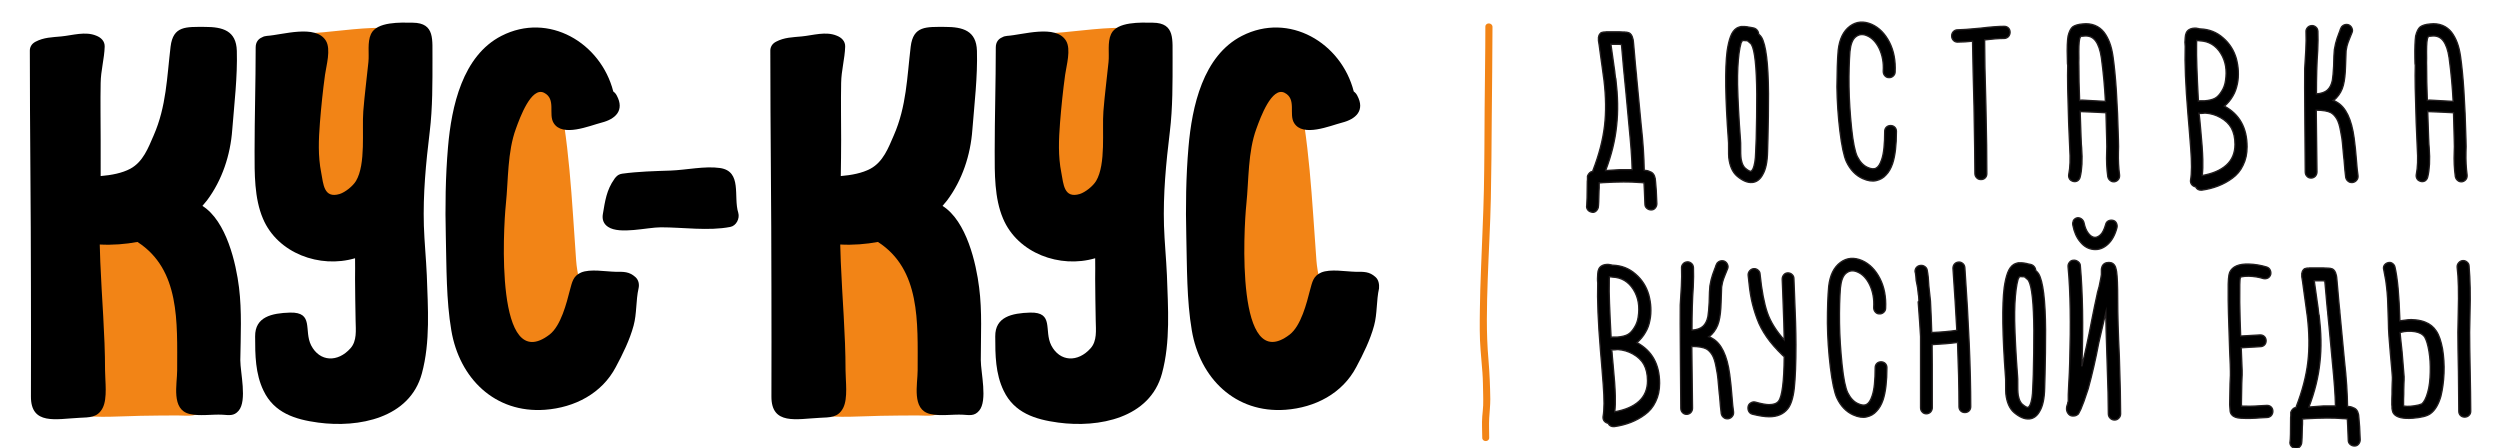
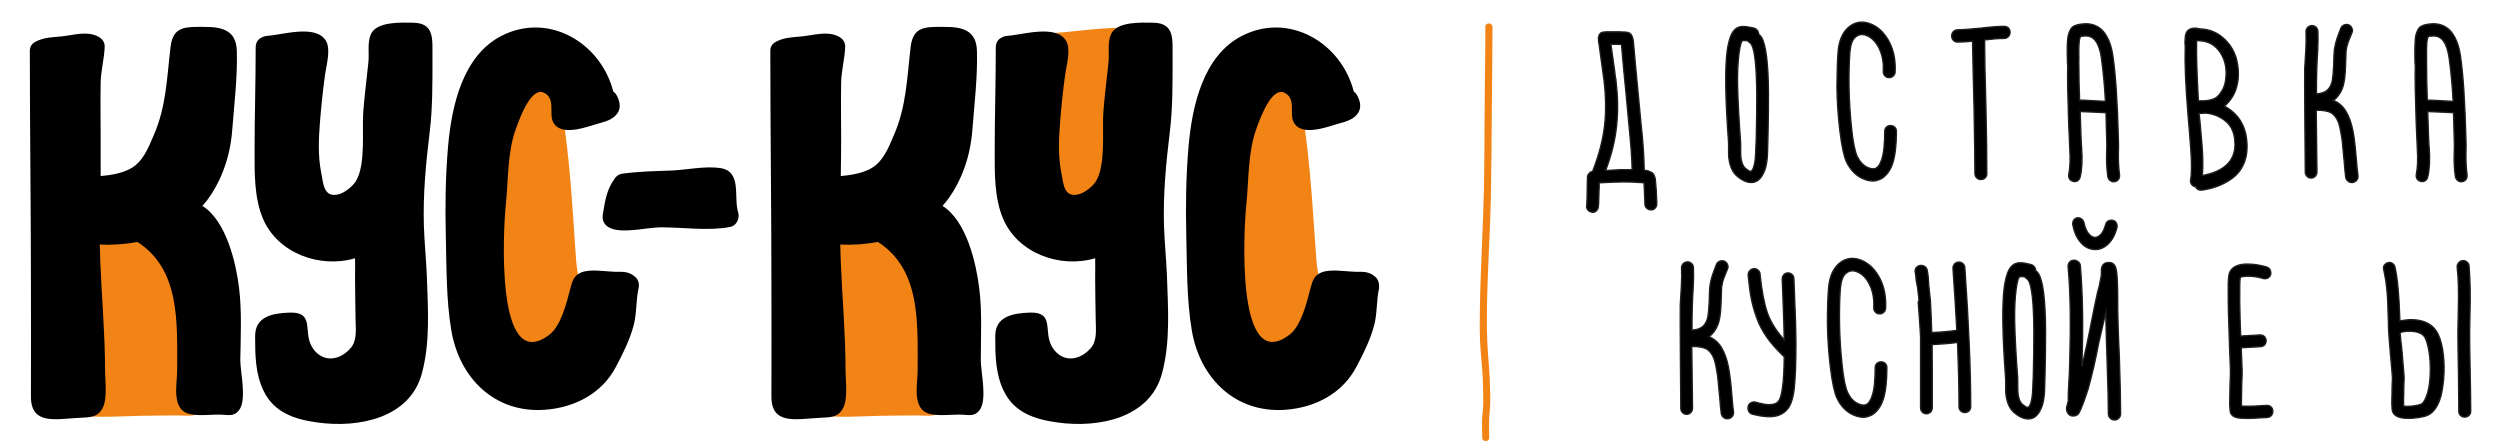
<svg xmlns="http://www.w3.org/2000/svg" version="1.1" id="Слой_1" x="0px" y="0px" viewBox="0 0 1366 245" style="enable-background:new 0 0 1366 245;" xml:space="preserve">
  <style type="text/css"> .st0{fill:#F28416;} .st1{stroke:#231F20;stroke-width:0.75;stroke-miterlimit:10;} </style>
  <g>
-     <path class="st0" d="M208.8,15.2c-14.4-0.1-28.5,2.7-42.8,3.1c-7.7,0.2-8,11.8-0.8,12.4l-6,48.4c-3.5-0.6-7.3,1.3-7,5.9 c1,11.6,1.3,20.9,8.7,30.5c5.7,7.4,14.6,12.3,23.8,13.8c8.1,1.3,17.2-1.7,24.1-6.1c7.9-5,9.1-15.8,10.4-24.4 c1.6-11.7,2-23.5,2.3-35.2c0.3-12.8,2.7-27.4,0.4-40C220.4,15.8,216.2,15.3,208.8,15.2z" />
    <path class="st0" d="M303.8,44.1c-1.2-5.3-7.2-5.5-10.3-2.5l-4-3.9c5.9-5.3-2.9-14.1-8.9-8.8c-14.7,13-22.3,23.7-23,43.6 c-0.7,19-1.6,38.1-1.4,57.1c0.2,15-1.2,33.2,5.5,47c4.8,9.9,15,23.4,26.3,25.9c10,2.3,25.6-6.7,29.6-15.8 c5.6-12.6-1.9-31.3-2.8-44.4C312.4,109.2,311.2,76.7,303.8,44.1z" />
    <path class="st0" d="M111.8,144.5c-4-9.8-8.9-22.6-18.5-28.2C82.8,110,67,108.9,55,109.2c-32.1,0.9-31.4,39.5-28.2,62.5 c0.6,4.2,4.2,5.2,7.3,4.1l9,39.2c-5.6,1.7-7.1,10.8-0.3,11.8c11.1,1.7,22.7,0.6,33.9,0.4c6.8-0.1,13.5-0.2,20.3-0.2 c4.3,0,9.3,0.9,13-1.8c7.6-5.5,7.5-22.6,7.4-30.8C117.1,178.2,117.9,159.6,111.8,144.5z" />
    <path class="st0" d="M613.2,15.2c-14.4-0.1-28.5,2.7-42.8,3.1c-7.7,0.2-8,11.8-0.8,12.4l-6,48.4c-3.5-0.6-7.3,1.3-7,5.9 c1,11.6,1.3,20.9,8.7,30.5c5.7,7.4,14.6,12.3,23.8,13.8c8.1,1.3,17.2-1.7,24.1-6.1c7.9-5,9.1-15.8,10.4-24.4 c1.6-11.7,2-23.5,2.3-35.2c0.3-12.8,2.7-27.4,0.4-40C624.8,15.8,620.6,15.3,613.2,15.2z" />
    <path class="st0" d="M719.3,142.4c-2.5-33.2-3.7-65.7-11.1-98.3c-1.2-5.3-7.2-5.5-10.3-2.5l-4-3.9c5.9-5.3-2.9-14.1-8.9-8.8 c-14.7,13-22.3,23.7-23,43.6c-0.7,19-1.6,38.1-1.4,57.1c0.2,15-1.2,33.2,5.5,47c4.8,9.9,15,23.4,26.3,25.9 c10,2.3,25.6-6.7,29.6-15.8C727.7,174.2,720.3,155.4,719.3,142.4z" />
    <path class="st0" d="M516.2,144.5c-4-9.8-8.9-22.6-18.5-28.2c-10.5-6.2-26.3-7.4-38.3-7.1c-32.1,0.9-31.4,39.5-28.2,62.5 c0.6,4.2,4.2,5.2,7.3,4.1l9,39.2c-5.6,1.7-7.1,10.8-0.3,11.8c11.1,1.7,22.7,0.6,33.9,0.4c6.8-0.1,13.5-0.2,20.3-0.2 c4.3,0,9.3,0.9,13-1.8c7.6-5.5,7.5-22.6,7.4-30.8C521.6,178.2,522.3,159.6,516.2,144.5z" />
  </g>
  <g>
    <path d="M336.3,148.5c-5.4-0.1-13.8-1.7-18.8,0.4c-4.4,1.9-4.9,5.3-6.1,9.6c-1.8,7-4.9,19.5-11.1,24.3 c-29.9,22.9-25.3-57.8-23.9-71.2c1.4-13.5,0.8-28.5,5.5-41.3c2.2-6.1,8.4-23.1,15.4-19.6c6.7,3.4,2.2,11.7,5.2,16.5 c4.8,7.9,19.6,1.5,26.2-0.2c7.5-1.9,12.7-6.6,8.3-14.8c-0.5-1-1.2-1.7-1.9-2.2c-6.8-26.6-35.3-43.6-61.1-30.4 c-21.3,10.9-27.3,38.6-29.2,60.7c-1.4,16.1-1.6,32.8-1.2,49c0.4,16.6,0.2,34.8,3,51.2c4.4,26.2,23.8,45.4,51.2,43.4 c16.2-1.2,31.1-8.9,38.7-23.4c3.8-7.1,7.6-14.8,9.7-22.6c1.8-6.6,1.2-13.6,2.7-20.3c0.5-2.1,0.1-4.5-1.6-6.1 C343.8,148.3,340.8,148.5,336.3,148.5z" />
    <path d="M130.6,157.1c-1.6-13-6.8-36.3-20-44.6c0.8-1,1.7-2,2.5-3c8.3-11.1,12.8-24.8,13.8-38.6c1.1-14.1,2.9-28.9,2.5-43.1 c-0.3-11.1-7.8-13.1-17.4-13.1c-10.3,0-17.4-0.7-18.8,10.8c-2,16.8-2.3,32.6-9.2,48.4c-3,6.9-5.8,14.5-12.8,18.3 c-4.5,2.4-10.3,3.5-16.2,4C55,89.5,55,82.9,55,76.3c0-10.3-0.2-20.6,0-31c0.1-6.8,2-13.2,2.2-19.8c0.1-3-2-5-4.6-6 c-6-2.5-12.9-0.2-19.1,0.4c-5.2,0.5-9.5,0.5-14.1,2.9c-2.3,1.2-3.2,3.2-3.1,5.2c0,0.1,0,0.1,0,0.2c0,42.7,0.6,85.6,0.6,128.4 c0,20,0.1,40,0,60c-0.1,15.9,13.8,12.3,26.4,11.7c5.6-0.3,10,0,12.8-5.4c2.7-5.3,1.3-14.8,1.3-20.5c0-19.8-1.8-39.5-2.6-59.3 c-0.1-3.2-0.2-6.3-0.3-9.5c6.9,0.4,14.2-0.2,20.6-1.4c23.4,15.1,21.7,43.9,21.7,70.1c0,7.7-3.4,21.5,6.8,23.9 c5.3,1.3,12.5,0.1,17.9,0.4c3.6,0.2,6.3,0.9,8.9-2.2c4.7-5.5,0.9-20.8,0.9-27.6C131.5,183.6,132.2,170.1,130.6,157.1z" />
    <path d="M225.5,12.4c-6.5-0.1-19.6-0.7-22.8,6.2c-2.1,4.5-0.9,10.6-1.4,15.3c-0.9,9-2.1,17.9-2.8,26.9c-0.8,10.4,1.5,28.9-4,38.1 c-1.7,2.8-5.8,6.1-8.9,7.1c-8.7,2.6-8.9-5.4-10.1-11.7c-1.8-9-1.4-18.2-0.7-27.2c0.7-8.8,1.6-17.6,2.8-26.3 c0.7-5,3.3-13.8,0.5-18.5c-5.5-9.2-23.9-3.2-32.2-2.7c-1,0.1-1.9,0.3-2.7,0.8c-2,0.8-3.5,2.6-3.5,5.5c0,19-0.6,38-0.6,56.9 c0,11.9-0.2,25.5,4.6,36.7c8,18.9,31.1,27.3,50.3,21.6c0.1,3.8,0,7.5,0,11.3c0,7.6,0.2,15.2,0.3,22.8c0.1,5.2,0.8,11.1-2.8,15.1 c-6.9,7.8-16.8,7.5-21.5-1.6c-4.1-8.1,1.7-18.2-11.5-17.9c-10,0.3-19.2,2.3-19.1,13c0,10.2,0.1,20.4,4.6,29.7 c5.8,12.1,17.2,15.7,29.8,17.4c22.2,3,50.1-2.4,56.7-26.8c4.7-17.3,3.3-36.1,2.7-53.8c-0.4-9-1.3-18-1.6-27 c-0.5-17.4,1.1-34,3.2-51.3c1.6-13.2,1.5-26.8,1.5-40.1C236.1,22.1,238,12.5,225.5,12.4z" />
    <path d="M751.6,151.4c-3.4-3.1-6.4-2.9-10.9-2.9c-5.4-0.1-13.8-1.7-18.8,0.4c-4.4,1.9-4.9,5.3-6.1,9.6c-1.8,7-4.9,19.5-11.1,24.3 C675,205.6,679.6,125,681,111.6c1.4-13.5,0.8-28.5,5.5-41.3c2.2-6.1,8.4-23.1,15.4-19.6c6.7,3.4,2.2,11.7,5.2,16.5 c4.8,7.9,19.6,1.5,26.2-0.2c7.5-1.9,12.7-6.6,8.3-14.8c-0.5-1-1.2-1.7-1.9-2.2c-6.8-26.6-35.3-43.6-61.1-30.4 c-21.3,10.9-27.3,38.6-29.2,60.7c-1.4,16.1-1.6,32.8-1.2,49c0.4,16.6,0.2,34.8,3,51.2c4.4,26.2,23.8,45.4,51.2,43.4 c16.2-1.2,31.1-8.9,38.7-23.4c3.8-7.1,7.6-14.8,9.7-22.6c1.8-6.6,1.2-13.6,2.7-20.3C753.7,155.4,753.3,152.9,751.6,151.4z" />
    <path d="M535,157.1c-1.6-13-6.8-36.3-20-44.6c0.8-1,1.7-2,2.5-3c8.3-11.1,12.8-24.8,13.8-38.6c1.1-14.1,2.9-28.9,2.5-43.1 c-0.3-11.1-7.8-13.1-17.4-13.1c-10.3,0-17.4-0.7-18.8,10.8c-2,16.8-2.3,32.6-9.2,48.4c-3,6.9-5.8,14.5-12.8,18.3 c-4.5,2.4-10.3,3.5-16.2,4c0.1-6.6,0.2-13.3,0.2-19.9c0-10.3-0.2-20.6,0-31c0.1-6.8,2-13.2,2.2-19.8c0.1-3-2-5-4.6-6 c-6-2.5-12.9-0.2-19.1,0.4c-5.2,0.5-9.5,0.5-14.1,2.9c-2.3,1.2-3.2,3.2-3.1,5.2c0,0.1,0,0.1,0,0.2c0,42.7,0.6,85.6,0.6,128.4 c0,20,0.1,40,0,60c-0.1,15.9,13.8,12.3,26.4,11.7c5.6-0.3,10,0,12.8-5.4c2.7-5.3,1.3-14.8,1.3-20.5c0-19.8-1.8-39.5-2.6-59.3 c-0.1-3.2-0.2-6.3-0.3-9.5c6.9,0.4,14.2-0.2,20.6-1.4c23.4,15.1,21.7,43.9,21.7,70.1c0,7.7-3.4,21.5,6.8,23.9 c5.3,1.3,12.5,0.1,17.9,0.4c3.6,0.2,6.3,0.9,8.9-2.2c4.7-5.5,0.9-20.8,0.9-27.6C535.9,183.6,536.7,170.1,535,157.1z" />
    <path d="M629.9,12.4c-6.5-0.1-19.6-0.7-22.8,6.2c-2.1,4.5-0.9,10.6-1.4,15.3c-0.9,9-2.1,17.9-2.8,26.9c-0.8,10.4,1.5,28.9-4,38.1 c-1.7,2.8-5.8,6.1-8.9,7.1c-8.7,2.6-8.9-5.4-10.1-11.7c-1.8-9-1.4-18.2-0.7-27.2c0.7-8.8,1.6-17.6,2.8-26.3 c0.7-5,3.3-13.8,0.5-18.5c-5.5-9.2-23.9-3.2-32.2-2.7c-1,0.1-1.9,0.3-2.7,0.8c-2,0.8-3.5,2.6-3.5,5.5c0,19-0.6,38-0.6,56.9 c0,11.9-0.2,25.5,4.6,36.7c8,18.9,31.1,27.3,50.3,21.6c0.1,3.8,0,7.5,0,11.3c0,7.6,0.2,15.2,0.3,22.8c0.1,5.2,0.8,11.1-2.8,15.1 c-6.9,7.8-16.8,7.5-21.5-1.6c-4.1-8.1,1.7-18.2-11.5-17.9c-10,0.3-19.2,2.3-19.1,13c0,10.2,0.1,20.4,4.6,29.7 c5.8,12.1,17.2,15.7,29.8,17.4c22.2,3,50.1-2.4,56.7-26.8c4.7-17.3,3.3-36.1,2.7-53.8c-0.4-9-1.3-18-1.6-27 c-0.5-17.4,1.1-34,3.2-51.3c1.6-13.2,1.5-26.8,1.5-40.1C640.5,22.1,642.4,12.5,629.9,12.4z" />
    <path d="M393.4,91.8c-8.3-1.2-18.5,1.1-27,1.4c-8.8,0.3-17.6,0.5-26.4,1.7c-1.6,0.2-2.8,1-3.5,1.9c-0.3,0.3-0.6,0.6-0.8,1 c-4.3,6-5.1,12.1-6.3,19.2c-0.5,2.9,0.4,5.4,2.9,7c6.4,4.2,21.3,0.2,28.8,0.2c12.1,0,26.1,2.1,37.9-0.2c3.3-0.6,5.3-4.6,4.4-7.7 C400.6,107.5,405.7,93.6,393.4,91.8z" />
  </g>
  <g>
    <g>
      <path class="st0" d="M811.6,14.6c0,14.9-0.3,29.7-0.4,44.6c-0.1,14.8-0.1,29.6-0.4,44.4c-0.3,14.7-1.1,29.3-1.6,44 c-0.3,7.2-0.5,14.5-0.6,21.7c-0.1,7.4-0.2,14.8,0.4,22.1c0.3,4.1,0.7,8.1,1,12.2c0.3,4,0.3,8.1,0.4,12.1c0,1.9,0.1,3.8,0,5.8 c-0.1,2-0.3,4-0.5,6.1c-0.3,3.9,0,7.8,0,11.6c0,2.4,3.8,2.4,3.8,0c0-3.6-0.2-7.2,0-10.7c0.2-3.5,0.6-6.9,0.6-10.4 c-0.1-7.2-0.4-14.4-1-21.6c-1.3-14.6-0.9-29.3-0.4-44c0.5-14.7,1.4-29.3,1.7-44c0.3-14.7,0.4-29.4,0.5-44.1 c0.1-16.6,0.4-33.2,0.4-49.8C815.3,12.2,811.6,12.2,811.6,14.6L811.6,14.6z" />
    </g>
  </g>
  <g>
    <path class="st1" d="M867.3,99.1c0.1-0.5,0.1-1.1,0.1-1.6v-1.2c0.1-0.1,0.1-0.2,0.1-0.3c0.2-0.5,0.5-1,1-1.5 c0.5-0.5,0.9-0.7,1.3-0.7c0.1-0.1,0.2-0.1,0.5-0.1c0-0.3,0-0.5,0.1-0.6c3.3-8.5,5.4-16.6,6.3-24.2s0.8-16-0.3-25.2l-0.3-2.1 c-0.2-1.2-0.4-2.7-0.6-4.5l-0.7-5l-1-7.4c-0.2-1.3-0.3-2.1-0.4-2.5v-1.5c0-0.3,0-0.5,0.1-0.6c0.1-0.8,0.5-1.5,1.3-2.2 c0.3-0.1,0.5-0.2,0.7-0.2l0.3-0.1c0.2,0,0.4,0,0.4-0.1h0.8c0.2-0.1,0.7-0.1,1.5-0.1h4.1c2.1,0,3.5,0,4.2,0.1c0.8,0,1.4,0,1.6,0.1 c0.4,0,0.6,0,0.8,0.1c1.1,0.1,2,0.8,2.6,2.2c0.3,0.9,0.5,1.5,0.5,1.6c0.1,0.4,0.2,1.2,0.3,2.5l0.6,6.8l0.4,4.6l0.4,4.1 c0.1,0.7,0.2,1.5,0.2,2.2l2.5,26.3c1.1,9.7,1.6,18.1,1.7,25.1c1.2,0,2.3,0.2,3.1,0.7c1.5,0.4,2.5,1.7,2.9,3.7 c0,0.1,0.1,0.4,0.1,0.9c0,0.4,0.1,0.7,0.1,1c0.3,2.4,0.5,6.3,0.7,11.9c0,0.9-0.3,1.7-0.9,2.4c-0.6,0.7-1.3,1-2.2,1 c-0.9,0-1.7-0.3-2.4-0.9c-0.7-0.6-1-1.4-1-2.2c-0.1-3.3-0.2-5.7-0.3-7.4l-0.2-4.1l-0.1-0.2c-0.9-0.1-1.8-0.2-2.7-0.2 c-4.6-0.4-11.2-0.4-19.8,0.1c-0.5,0.1-1.1,0.1-1.9,0.1c0,2.3,0,3.8-0.1,4.4c-0.1,4.9-0.2,7.9-0.4,9c-0.2,0.9-0.7,1.6-1.4,2.2 c-0.7,0.5-1.5,0.7-2.3,0.4c-0.9-0.2-1.6-0.6-2.1-1.3c-0.5-0.7-0.7-1.5-0.5-2.4C867.1,111.1,867.3,106.8,867.3,99.1z M885.3,92.7 h6.5c-0.1-5.9-0.7-13.9-1.7-23.9c-1.6-17.3-2.4-26.1-2.5-26.5c0-0.6-0.1-1.3-0.2-2l-0.4-4.3l-0.4-4.6l-0.6-6.7l-0.1-0.4 c-0.6-0.1-1.7-0.1-3.5-0.1h-2.2l1,7.1l0.7,5c0.3,1.9,0.5,3.4,0.6,4.7c0.1,1,0.2,1.7,0.4,2.2c1.1,9.2,1.3,17.7,0.4,25.6 c-0.8,7.9-2.8,16-6,24.4L885.3,92.7z" />
    <path class="st1" d="M945.6,19.9c0.8-2.1,1.9-3.6,3.3-4.5c0.3-0.2,0.6-0.3,0.8-0.4c0.3-0.1,0.6-0.2,0.9-0.3 c0.3-0.1,0.6-0.1,0.8-0.2c0.2,0,0.5,0,0.9,0c0.4,0,0.7,0,0.9,0c0.2,0,0.6,0,1.1,0.1s0.9,0.1,1.1,0.2c0.2,0,0.7,0.1,1.3,0.2 c0.7,0.1,1.2,0.2,1.5,0.3c0.8,0.2,1.4,0.6,1.9,1.2c0.5,0.6,0.8,1.3,0.8,2.1c0.8,0.7,1.3,1.3,1.6,1.8c2.4,4,3.7,14.2,3.8,30.8 c0,8.4-0.1,16.4-0.3,24.2l-0.2,7.3c-0.1,5.7-1,9.9-2.6,12.6c-1.4,2.7-3.4,4.2-5.8,4.4c-2.5,0.2-5.2-0.9-8.2-3.4 c-2.6-2.2-4.1-5.7-4.6-10.3c-0.1-0.8-0.1-2.5-0.1-5.1c0-2.3,0-3.7-0.1-4.2c-1.7-23-1.9-39.3-0.7-48.8 C944.2,24.6,944.8,22,945.6,19.9z M951,76.6c0.1,0.5,0.1,2.1,0.1,4.7c0,1.9,0,3.3,0.1,4.2c0,0.9,0.2,2,0.6,3.3c0.4,1.3,1,2.3,1.7,3 c1.5,1.3,2.6,1.9,3.2,1.8c0.3-0.1,0.7-0.5,1-1.1c1-2,1.5-5.2,1.6-9.4l0.3-7.4c0.2-7.6,0.3-15.6,0.3-24.1 c-0.1-15.1-1.1-24.2-2.9-27.3l-0.4-0.5c-0.6-0.5-1.1-1-1.5-1.3l-0.3-0.2c-0.2-0.1-0.5-0.1-1-0.1c-0.8-0.1-1.4-0.1-1.8,0 c-0.2,0.3-0.4,0.8-0.7,1.3c-0.4,1.4-0.8,3.3-1.1,5.6c-0.6,4.7-0.9,10.5-0.8,17.2C949.6,54.7,950.1,64.8,951,76.6z" />
    <path class="st1" d="M1004.4,27.4c0.7-6.1,2.8-10.4,6.4-13.1c3.5-2.6,7.5-2.9,11.9-1c4,1.8,7.3,5.1,9.7,9.8 c2.4,4.7,3.4,10.1,3.1,16.2c0,0.9-0.4,1.7-1.1,2.3c-0.7,0.6-1.5,0.9-2.4,0.8c-0.9,0-1.6-0.4-2.2-1.1c-0.6-0.7-0.8-1.5-0.8-2.4 c0.3-4.7-0.5-8.8-2.2-12.4c-1.7-3.5-4-5.9-6.7-7c-2.3-1-4.3-0.8-6.1,0.6c-1.8,1.4-2.8,4.1-3.2,8.1c-0.4,5.3-0.6,11.6-0.5,19.1 c0.1,7.4,0.6,15,1.4,22.8c0.8,7.7,1.9,12.9,3.1,15.4c1.5,3,3.4,5,5.7,6c2,0.9,3.6,1,4.7,0.3c1.1-0.6,2.1-2.1,2.9-4.5 c1.2-3.4,1.7-8.6,1.7-15.5c0-0.9,0.3-1.7,0.9-2.3c0.6-0.6,1.4-0.9,2.3-0.9s1.7,0.3,2.3,0.9s0.9,1.4,0.9,2.3 c0,7.5-0.7,13.4-2.1,17.6c-0.9,2.6-2.1,4.7-3.6,6.2c-1.4,1.6-3.2,2.6-5.4,3.1c-2.1,0.5-4.6,0.1-7.3-1.1c-3.8-1.7-6.8-4.8-8.9-9.2 c-1.4-3-2.6-8.7-3.6-16.9c-1-8.3-1.5-16.3-1.6-24C1003.8,39.5,1003.9,32.9,1004.4,27.4z" />
    <path class="st1" d="M1069.6,16.3c2.1,0,6.2-0.3,12.5-0.9c5.7-0.7,10-1,13-1c0.9,0,1.7,0.3,2.3,0.9c0.6,0.6,0.9,1.4,0.9,2.3 c0,0.9-0.3,1.7-0.9,2.4c-0.6,0.6-1.4,1-2.3,1c-2.9,0-6.5,0.3-10.7,0.8c0,7.8,0.2,19.9,0.7,36.1c0.4,16.3,0.5,28.6,0.5,37 c0,0.9-0.3,1.7-0.9,2.3c-0.6,0.6-1.3,0.9-2.3,0.9s-1.7-0.3-2.3-0.9c-0.6-0.6-1-1.4-1-2.3c0-6.6-0.2-18.9-0.5-36.8 c-0.4-13.2-0.6-25.1-0.8-35.6c-2.7,0.3-5.5,0.5-8.2,0.5c-0.9,0-1.7-0.3-2.3-1c-0.6-0.6-0.9-1.4-0.9-2.4c0-0.9,0.3-1.7,0.9-2.3 C1068,16.6,1068.7,16.3,1069.6,16.3z" />
    <path class="st1" d="M1130,19.7c0.6-2.5,1.5-4.2,2.5-5c1.1-0.8,2.9-1.4,5.4-1.6c2.6-0.3,4.8,0,6.8,0.8c2,0.8,3.6,2.1,4.9,3.7 c1.3,1.7,2.3,3.6,3.1,5.7c0.8,2.1,1.4,4.6,1.8,7.3c1.5,10.2,2.5,25.5,3,45.8c0.1,2.6,0.1,4.9,0,6.8c-0.1,4.4,0.1,8.5,0.6,12.2 c0.1,0.9,0,1.8-0.5,2.5c-0.5,0.7-1.2,1.2-2.1,1.4c-0.9,0.1-1.7,0-2.4-0.6c-0.7-0.5-1.2-1.2-1.4-2.2c-0.6-4.3-0.8-8.8-0.6-13.6 c0.1-1.6,0.1-3.7,0-6.4c0-1.3-0.2-6.2-0.4-14.9c-1.6-0.1-3.5-0.2-5.9-0.3c-3.8-0.2-6.2-0.3-7.3-0.3c-0.4,0-0.7,0-0.9-0.1 c0.4,12,0.6,18.6,0.8,19.8c0.5,6.7,0.2,12-0.8,16c-0.2,0.9-0.7,1.6-1.4,2.1c-0.7,0.4-1.6,0.6-2.5,0.3s-1.6-0.7-2-1.5 c-0.4-0.8-0.5-1.6-0.3-2.5c0.7-3.5,0.9-8.2,0.5-14.2l-0.6-14.1c-0.5-14.7-0.7-25-0.5-30.9c-0.1-0.2-0.2-1.6-0.2-4.2 C1129.4,26.1,1129.6,22,1130,19.7z M1135.9,36.2c0,5.3,0.1,11.5,0.4,18.7c0.5-0.1,0.9-0.2,1.3-0.2c0.1,0,4.4,0.2,12.8,0.7 c-0.4-7.8-1.1-15.7-2.2-23.8c-0.6-4.2-1.7-7.3-3.2-9.3c-1.5-2-3.6-2.9-6.3-2.6c-0.6,0.1-1.2,0.1-1.7,0.1c-0.4,0.5-0.6,1-0.7,1.5 c-0.4,1.8-0.5,5.3-0.4,10.6C1135.8,33.5,1135.9,35,1135.9,36.2z" />
    <path class="st1" d="M1194,20.6c0.1-2.2,0.8-3.6,2.1-4.4c1.1-0.7,2.5-0.9,4.1-0.8c0.1,0,0.2,0.1,0.3,0.1c0.1,0,0.3,0,0.5,0.1 c0.2,0,0.4,0,0.6,0.1c0.2,0.1,0.4,0.1,0.7,0.1c4.8,0.2,8.9,1.8,12.4,4.9c3.5,3,5.9,6.8,7.2,11.2c0.6,2.3,1,4.6,1.1,6.9 c0.1,2.4,0,4.7-0.5,7s-1.2,4.6-2.5,6.7c-1.2,2.1-2.8,4-4.6,5.5c8.2,4.4,12.4,11.8,12.4,22.2c0,3.8-0.7,7.1-2.2,10.1 c-1.4,3-3.4,5.3-5.9,7.1c-4.6,3.4-10.2,5.6-16.7,6.5c-1.6,0.1-2.7-0.5-3.3-1.8c-0.9-0.2-1.6-0.6-2.1-1.2c-0.5-0.6-0.8-1.4-0.7-2.4 c0.7-3.8,0.7-9.6,0.1-17.5c0-0.4-0.1-1.7-0.3-3.9c-0.2-2.1-0.3-3.8-0.4-5.1c-0.1-1.1-0.2-2.3-0.3-3.7c-0.1-1.4-0.2-2.6-0.3-3.5 c-0.1-0.9-0.1-1.7-0.2-2.4c-1.3-15.6-1.8-28-1.5-37C1193.8,23.9,1193.8,22.3,1194,20.6z M1201.2,55.2c0.2-0.1,0.6-0.1,1.2-0.1h2.1 c2.6-0.2,4.5-0.7,5.8-1.4c1.3-0.7,2.5-2,3.6-3.8c1.1-1.7,1.8-3.6,2.1-5.7c0.9-5.8,0.1-10.8-2.6-15.1c-2.7-4.3-6.5-6.6-11.4-6.8 c-0.3,0-0.9-0.1-1.6-0.2h-0.1c-0.1,0.6-0.1,1.8-0.1,3.5C1200.1,30.4,1200.4,40.2,1201.2,55.2z M1202,65.9c0.2,1.9,0.3,3.3,0.4,4.3 c0.7,7.1,1.1,12.8,1.2,17c0.1,3.2,0,6.1-0.3,8.7c5.6-1,10-2.8,13.2-5.7c3.1-2.8,4.7-6.6,4.7-11.3c0-3.7-0.7-6.6-2-9 c-1.3-2.3-3.3-4.2-6-5.7c-2.5-1.4-5.2-2.2-8.1-2.4c-0.4,0-0.8,0-1.3,0.1c-0.8,0.1-1.6,0.1-2.3,0C1201.7,62.7,1201.8,64,1202,65.9z" />
    <path class="st1" d="M1259.9,27.3c0.2-3.7,0.2-7,0.1-9.8c-0.1-0.9,0.2-1.7,0.8-2.4c0.6-0.7,1.3-1,2.2-1.1c0.9-0.1,1.7,0.2,2.4,0.8 c0.7,0.6,1,1.3,1.1,2.3c0.1,3.1,0.1,6.6-0.1,10.5c-0.5,6.8-0.7,14.7-0.7,23.7c2.7-0.2,4.7-0.9,6-2.1c1.3-1.2,2.2-2.9,2.7-5.3 c0.3-1.7,0.5-4.3,0.7-7.8c0.1-4.4,0.2-7.4,0.4-9c0.4-2.4,0.9-4.5,1.5-6.2l1.1-3c0.1-0.2,0.2-0.6,0.4-1c0.2-0.5,0.3-0.8,0.3-0.9 c0.1-0.1,0.1-0.4,0.3-0.7c0.1-0.3,0.2-0.5,0.3-0.6c0.1-0.1,0.2-0.2,0.4-0.4c0.2-0.2,0.3-0.3,0.5-0.4c0.2-0.1,0.4-0.2,0.6-0.3 c0.8-0.3,1.7-0.3,2.5,0c0.8,0.4,1.4,1,1.7,1.8c0.4,0.8,0.4,1.7,0,2.5l-1.1,2.7c-0.8,2-1.4,3.5-1.6,4.5c-0.2,0.8-0.3,1.6-0.5,2.6 c-0.1,1.3-0.2,4.1-0.3,8.4c-0.1,4.3-0.5,7.8-1.2,10.5c-0.7,2.7-2,5-3.9,7c-0.5,0.5-1,0.9-1.6,1.3c0.7,0.2,1.3,0.5,1.9,0.9 c4.9,2.7,8.1,9.3,9.5,19.6c0.5,3.7,0.9,7.6,1.2,11.5c0.3,4.1,0.6,7.1,0.9,8.9c0.1,0.9,0,1.8-0.6,2.5c-0.5,0.7-1.2,1.2-2.2,1.4 c-0.9,0.1-1.8,0-2.5-0.6c-0.7-0.5-1.2-1.2-1.4-2.2c-0.3-2.2-0.6-5.4-0.9-9.5c0-0.4-0.1-0.9-0.2-1.7c-0.4-3.8-0.6-6.3-0.7-7.7 c-0.1-1.3-0.4-3.5-1-6.4c-0.5-2.9-1.2-5.2-2.1-6.7c-0.9-1.5-2-2.7-3.3-3.4c-1.6-0.8-4.2-1.3-7.9-1.3l0.4,33.7 c0,0.9-0.3,1.7-0.9,2.4c-0.6,0.6-1.4,1-2.3,1s-1.7-0.3-2.3-1c-0.6-0.6-0.9-1.4-0.9-2.4c0-0.1-0.1-8.9-0.2-26.3 c-0.1-16.1-0.2-26.1-0.1-30C1259.3,36.8,1259.5,33.3,1259.9,27.3z" />
    <path class="st1" d="M1319.9,19.7c0.6-2.5,1.5-4.2,2.5-5c1.1-0.8,2.9-1.4,5.4-1.6c2.6-0.3,4.8,0,6.8,0.8c2,0.8,3.6,2.1,4.9,3.7 c1.3,1.7,2.3,3.6,3.1,5.7c0.8,2.1,1.4,4.6,1.8,7.3c1.5,10.2,2.5,25.5,3,45.8c0.1,2.6,0.1,4.9,0,6.8c-0.1,4.4,0.1,8.5,0.6,12.2 c0.1,0.9,0,1.8-0.5,2.5c-0.5,0.7-1.2,1.2-2.1,1.4c-0.9,0.1-1.7,0-2.4-0.6c-0.7-0.5-1.2-1.2-1.4-2.2c-0.6-4.3-0.8-8.8-0.6-13.6 c0.1-1.6,0.1-3.7,0-6.4c0-1.3-0.2-6.2-0.4-14.9c-1.6-0.1-3.5-0.2-5.9-0.3c-3.8-0.2-6.2-0.3-7.3-0.3c-0.4,0-0.7,0-0.9-0.1 c0.4,12,0.6,18.6,0.8,19.8c0.5,6.7,0.2,12-0.8,16c-0.2,0.9-0.7,1.6-1.4,2.1c-0.7,0.4-1.6,0.6-2.5,0.3s-1.6-0.7-2-1.5 c-0.4-0.8-0.5-1.6-0.3-2.5c0.7-3.5,0.9-8.2,0.5-14.2l-0.6-14.1c-0.5-14.7-0.7-25-0.5-30.9c-0.1-0.2-0.2-1.6-0.2-4.2 C1319.4,26.1,1319.6,22,1319.9,19.7z M1325.9,36.2c0,5.3,0.1,11.5,0.4,18.7c0.5-0.1,0.9-0.2,1.3-0.2c0.1,0,4.4,0.2,12.8,0.7 c-0.4-7.8-1.1-15.7-2.2-23.8c-0.6-4.2-1.7-7.3-3.2-9.3s-3.6-2.9-6.3-2.6c-0.6,0.1-1.2,0.1-1.7,0.1c-0.4,0.5-0.6,1-0.7,1.5 c-0.4,1.8-0.5,5.3-0.4,10.6C1325.8,33.5,1325.9,35,1325.9,36.2z" />
-     <path class="st1" d="M873,149.7c0.1-2.2,0.8-3.6,2.1-4.4c1.1-0.7,2.5-0.9,4.1-0.8c0.1,0,0.2,0.1,0.3,0.1c0.1,0,0.3,0,0.5,0.1 c0.2,0,0.4,0,0.6,0.1c0.2,0.1,0.4,0.1,0.7,0.1c4.8,0.2,8.9,1.8,12.4,4.9c3.5,3,5.9,6.8,7.2,11.3c0.6,2.3,1,4.6,1.1,6.9 c0.1,2.4,0,4.7-0.5,7c-0.4,2.3-1.2,4.6-2.5,6.7c-1.2,2.1-2.8,4-4.6,5.5c8.2,4.4,12.4,11.8,12.4,22.2c0,3.8-0.7,7.1-2.2,10.1 c-1.4,3-3.4,5.3-5.9,7.1c-4.6,3.4-10.2,5.6-16.7,6.5c-1.6,0.1-2.7-0.5-3.3-1.8c-0.9-0.2-1.6-0.6-2.1-1.2c-0.5-0.6-0.8-1.4-0.7-2.4 c0.7-3.8,0.7-9.6,0.1-17.5c0-0.4-0.1-1.7-0.3-3.9c-0.2-2.1-0.3-3.8-0.4-5.1c-0.1-1.1-0.2-2.3-0.3-3.7c-0.1-1.4-0.2-2.6-0.3-3.5 c-0.1-0.9-0.1-1.7-0.2-2.4c-1.3-15.6-1.8-28-1.5-37C872.8,153,872.9,151.4,873,149.7z M880.3,184.3c0.2-0.1,0.6-0.1,1.2-0.1h2.1 c2.6-0.2,4.5-0.7,5.8-1.4c1.3-0.7,2.5-2,3.6-3.8c1.1-1.7,1.8-3.6,2.1-5.7c0.9-5.8,0.1-10.8-2.6-15.1c-2.7-4.3-6.5-6.6-11.4-6.8 c-0.3,0-0.9-0.1-1.6-0.2h-0.1c-0.1,0.6-0.1,1.8-0.1,3.5C879.1,159.4,879.5,169.3,880.3,184.3z M881,195c0.2,1.9,0.3,3.3,0.4,4.3 c0.7,7.1,1.1,12.8,1.2,17c0.1,3.2,0,6.1-0.3,8.7c5.6-1,10-2.8,13.2-5.7c3.1-2.8,4.7-6.6,4.7-11.2c0-3.7-0.7-6.6-2-9 c-1.3-2.3-3.3-4.2-6-5.7c-2.5-1.4-5.2-2.2-8.1-2.4c-0.4,0-0.8,0-1.3,0.1c-0.8,0.1-1.6,0.1-2.3,0C880.8,191.8,880.9,193.1,881,195z" />
    <path class="st1" d="M918.7,156.4c0.2-3.7,0.2-7,0.1-9.8c-0.1-0.9,0.2-1.7,0.8-2.4c0.6-0.7,1.3-1,2.2-1.1c0.9-0.1,1.7,0.2,2.4,0.8 c0.7,0.6,1,1.3,1.1,2.3c0.1,3.1,0.1,6.6-0.1,10.5c-0.5,6.8-0.7,14.7-0.7,23.7c2.7-0.2,4.7-0.9,6-2.1c1.3-1.2,2.2-2.9,2.7-5.3 c0.3-1.7,0.5-4.3,0.7-7.8c0.1-4.4,0.2-7.4,0.4-9c0.4-2.4,0.9-4.5,1.5-6.2l1.1-3c0.1-0.2,0.2-0.6,0.4-1c0.2-0.5,0.3-0.8,0.3-0.9 c0.1-0.1,0.1-0.4,0.3-0.7c0.1-0.3,0.2-0.5,0.3-0.6c0.1-0.1,0.2-0.2,0.4-0.4c0.2-0.2,0.3-0.3,0.5-0.4c0.2-0.1,0.4-0.2,0.6-0.3 c0.8-0.3,1.7-0.3,2.5,0c0.8,0.4,1.4,1,1.7,1.8c0.4,0.8,0.4,1.7,0,2.5l-1.1,2.7c-0.8,2-1.4,3.5-1.6,4.5c-0.2,0.8-0.3,1.6-0.5,2.6 c-0.1,1.3-0.2,4.1-0.3,8.4c-0.1,4.3-0.5,7.8-1.2,10.5c-0.7,2.7-2,5-3.9,7c-0.5,0.5-1,0.9-1.6,1.3c0.7,0.2,1.3,0.5,1.9,0.9 c4.9,2.7,8.1,9.3,9.5,19.6c0.5,3.7,0.9,7.6,1.2,11.5c0.3,4.1,0.6,7.1,0.9,8.9c0.1,0.9,0,1.8-0.6,2.5c-0.5,0.7-1.2,1.2-2.2,1.4 c-0.9,0.1-1.8,0-2.5-0.6c-0.7-0.5-1.2-1.2-1.4-2.2c-0.3-2.2-0.6-5.4-0.9-9.5c0-0.4-0.1-0.9-0.2-1.7c-0.4-3.8-0.6-6.3-0.7-7.7 c-0.1-1.3-0.4-3.5-1-6.4c-0.5-2.9-1.2-5.2-2.1-6.7c-0.9-1.5-2-2.7-3.3-3.4c-1.6-0.8-4.2-1.3-7.9-1.3l0.4,33.7 c0,0.9-0.3,1.7-0.9,2.4c-0.6,0.6-1.4,1-2.3,1s-1.7-0.3-2.3-1c-0.6-0.6-0.9-1.4-0.9-2.4c0-0.1-0.1-8.9-0.2-26.3 c-0.1-16.1-0.2-26.1-0.1-30C918.1,165.9,918.3,162.4,918.7,156.4z" />
    <path class="st1" d="M956.7,220.1c0.8-0.5,1.6-0.6,2.4-0.4c3.5,1,6,1.4,7.5,1.4c2.5,0,4.2-0.6,5.2-1.9c1.9-2.4,3-10.5,3.1-24.4 c-0.2-0.1-0.5-0.3-0.8-0.6c-3.6-3.5-6.6-6.9-8.8-10.1c-2.2-3.2-4-6.5-5.3-10.1c-1.3-3.5-2.3-7-3-10.3c-0.7-3.4-1.3-7.8-1.8-13.2 c-0.1-0.9,0.2-1.8,0.8-2.5c0.6-0.7,1.3-1.1,2.2-1.2c0.9-0.1,1.7,0.2,2.4,0.8c0.7,0.6,1.1,1.3,1.1,2.2c0.9,9.1,2.3,16.2,4,21.1 c1.7,4.9,4.8,9.9,9.2,14.8c0-3.8-0.3-12.4-0.8-25.8c-0.2-4-0.3-6.4-0.3-7.4c0-0.9,0.3-1.7,0.9-2.4c0.6-0.7,1.4-1,2.2-1 c0.9,0,1.7,0.3,2.3,0.9c0.7,0.6,1,1.4,1,2.3c0,0.8,0.1,3.5,0.3,7.9c0.5,11.4,0.8,20.8,0.8,28.2c0,10.2-0.3,18-0.9,23.6 c-0.6,5.5-1.9,9.4-3.7,11.5c-2.3,2.8-5.6,4.2-10,4.2c-2.5,0-5.6-0.5-9.2-1.4c-0.9-0.2-1.6-0.8-2-1.6c-0.4-0.8-0.5-1.7-0.3-2.7 C955.4,221.2,955.9,220.5,956.7,220.1z" />
    <path class="st1" d="M999.2,156.5c0.7-6.1,2.8-10.4,6.4-13.1c3.5-2.6,7.5-2.9,11.9-1c4,1.8,7.3,5.1,9.7,9.8 c2.4,4.7,3.4,10.1,3.1,16.2c0,0.9-0.4,1.7-1.1,2.3s-1.5,0.9-2.4,0.8c-0.9,0-1.6-0.4-2.2-1.1c-0.6-0.7-0.8-1.5-0.8-2.4 c0.3-4.7-0.5-8.8-2.2-12.4c-1.7-3.5-4-5.9-6.7-7c-2.3-1-4.3-0.8-6.1,0.6c-1.8,1.4-2.8,4.1-3.2,8.1c-0.4,5.3-0.6,11.6-0.5,19.1 c0.1,7.4,0.6,15,1.4,22.8s1.9,12.9,3.1,15.4c1.5,3,3.4,5,5.7,6c2,0.9,3.6,1,4.7,0.3c1.1-0.6,2.1-2.1,2.9-4.5 c1.2-3.4,1.7-8.6,1.7-15.5c0-0.9,0.3-1.7,0.9-2.3c0.6-0.6,1.4-0.9,2.3-0.9s1.7,0.3,2.3,0.9c0.6,0.6,0.9,1.4,0.9,2.3 c0,7.5-0.7,13.4-2.1,17.6c-0.9,2.6-2.1,4.7-3.6,6.2c-1.4,1.6-3.2,2.6-5.4,3.1c-2.1,0.5-4.6,0.1-7.3-1.1c-3.8-1.7-6.8-4.8-8.9-9.2 c-1.4-3-2.6-8.7-3.6-16.9c-1-8.3-1.5-16.3-1.6-24C998.5,168.6,998.7,162,999.2,156.5z" />
    <path class="st1" d="M1046.8,146.6c0.5-0.8,1.2-1.3,2.1-1.5c0.9-0.2,1.8-0.1,2.6,0.4c0.8,0.5,1.3,1.1,1.5,2 c0.5,2.6,0.8,5.5,0.9,8.6c0.6,5.1,0.9,7.9,0.9,8.4c0.3,5.3,0.5,11.1,0.7,17.2c5-0.2,9.6-0.6,13.7-1.2c-0.5-9.6-1.2-20.9-2.1-33.8 c0-0.9,0.2-1.7,0.8-2.4c0.6-0.7,1.3-1,2.2-1.1c0.9-0.1,1.7,0.2,2.4,0.8c0.7,0.6,1,1.3,1.1,2.3c2.1,30.3,3.2,55.6,3.2,75.9 c0,0.9-0.3,1.7-0.9,2.3c-0.6,0.6-1.4,0.9-2.3,0.9c-0.9,0-1.7-0.3-2.3-0.9c-0.6-0.6-0.9-1.4-0.9-2.3c0-11-0.3-22.7-0.8-35.1 c-4.2,0.6-8.8,0.9-13.9,1.2c0.1,2.9,0.1,14.3,0.1,34.4c0,0.9-0.3,1.7-0.9,2.4c-0.6,0.6-1.4,1-2.3,1s-1.7-0.3-2.3-1 c-0.6-0.6-0.9-1.4-0.9-2.4v-38.8c-0.2-3.7-0.6-10-1.3-18.9c0.3-0.2,0.4-0.5,0.4-0.9c0-0.4-0.1-0.9-0.1-1.5c0-0.6-0.1-1.2-0.2-1.7 c-0.2-2.6-0.6-5.2-1.2-7.7c-0.1-1.5-0.2-2.9-0.4-4C1046.2,148.3,1046.4,147.4,1046.8,146.6z" />
    <path class="st1" d="M1097,149c0.8-2.1,1.9-3.6,3.3-4.5c0.3-0.2,0.6-0.3,0.8-0.4c0.3-0.1,0.6-0.2,0.9-0.3s0.6-0.1,0.8-0.2 c0.2,0,0.5,0,0.9,0c0.4,0,0.7,0,0.9,0c0.2,0,0.6,0,1.1,0.1c0.5,0.1,0.9,0.1,1.1,0.2c0.2,0,0.7,0.1,1.3,0.3c0.7,0.1,1.2,0.2,1.5,0.3 c0.8,0.2,1.4,0.6,1.9,1.2c0.5,0.6,0.8,1.3,0.8,2.1c0.8,0.7,1.3,1.3,1.6,1.8c2.4,4,3.7,14.2,3.8,30.8c0,8.4-0.1,16.4-0.3,24.2 l-0.2,7.3c-0.1,5.7-1,9.9-2.6,12.6c-1.4,2.7-3.4,4.2-5.8,4.4c-2.5,0.2-5.2-0.9-8.2-3.4c-2.6-2.2-4.1-5.7-4.6-10.3 c-0.1-0.8-0.1-2.5-0.1-5.1c0-2.3,0-3.7-0.1-4.2c-1.7-23-1.9-39.3-0.7-48.8C1095.6,153.7,1096.2,151.1,1097,149z M1102.4,205.6 c0.1,0.5,0.1,2.1,0.1,4.7c0,1.9,0,3.3,0.1,4.2c0,0.9,0.2,2,0.6,3.3c0.4,1.3,1,2.3,1.7,3c1.5,1.3,2.6,1.9,3.2,1.8 c0.3-0.1,0.7-0.5,1-1.1c1-2,1.5-5.2,1.6-9.4l0.3-7.4c0.2-7.6,0.3-15.6,0.3-24.1c-0.1-15.1-1.1-24.2-2.9-27.3l-0.4-0.5 c-0.6-0.5-1.1-1-1.5-1.3l-0.3-0.2c-0.2-0.1-0.5-0.1-1-0.1c-0.8-0.1-1.4-0.1-1.8,0c-0.2,0.3-0.4,0.8-0.7,1.3 c-0.4,1.4-0.8,3.3-1.1,5.6c-0.6,4.7-0.9,10.5-0.8,17.2C1101,183.8,1101.5,193.9,1102.4,205.6z" />
    <path class="st1" d="M1129.5,221.3c0.1-0.1,0.2-0.4,0.3-0.9l0.1-0.7l0.2-0.3v-3.7c0-0.5,0.1-2,0.2-4.5c0.1-2.5,0.3-5.1,0.4-7.6 c0.1-2.6,0.2-4.5,0.2-5.9c0.6-20.8,0.4-38.1-0.9-51.8c-0.1-0.9,0.1-1.8,0.7-2.5c0.6-0.8,1.3-1.2,2.3-1.2c0.9-0.1,1.7,0.2,2.5,0.8 c0.8,0.6,1.2,1.4,1.2,2.3c1.3,15,1.6,32.6,0.9,52.6c0,0.9,0,1.7-0.1,2.3c1.6-6.5,3.5-15,5.5-25.6c1.1-5.6,2-9.9,2.7-13 c0.1-0.7,0.5-2.5,1.3-5.2c0.8-3.8,1.2-6,1.2-6.4v-1.8c-0.1-0.8,0-1.6,0.3-2.4c0.6-1.6,1.9-2.4,3.8-2.4c1.7,0,2.9,0.8,3.6,2.5 c0.3,1,0.5,1.8,0.6,2.5c0.4,2.7,0.6,7.7,0.6,15c0,8.5,0.3,18.9,0.9,31.3c0.5,14.9,0.7,25.3,0.7,31.4c0,0.9-0.3,1.7-1,2.4 c-0.7,0.7-1.4,1-2.3,1c-0.9,0-1.7-0.3-2.4-1c-0.7-0.7-1-1.5-1-2.4c0-5.8-0.2-15.5-0.7-29c-0.4-12.5-0.7-21.3-0.7-26.3l-3.9,16.8 c-1.6,8.5-3.5,16.8-5.7,24.8l-2.3,6.8l-1.7,4.3c-0.1,0.1-0.2,0.3-0.3,0.6c-0.1,0.2-0.2,0.4-0.3,0.6c-0.1,0.1-0.1,0.3-0.2,0.4 l-0.6,1.1c-0.8,0.7-1.6,1.1-2.6,1.1c-1,0.1-1.9-0.2-2.6-0.9C1129.2,225.1,1128.8,223.5,1129.5,221.3z M1132.6,123 c0.7,3.7,2,6.8,4.1,9.2c2,2.5,4.4,3.8,7.2,4.1c2.9,0.3,5.5-0.7,7.8-2.8c2.3-2.1,4-5.2,5-9.1c0.2-0.8,0.1-1.7-0.3-2.5 c-0.4-0.8-1-1.3-1.9-1.5c-0.9-0.2-1.7-0.1-2.5,0.3c-0.8,0.4-1.3,1.1-1.5,2.1c-0.8,2.7-1.7,4.5-2.8,5.5c-1.1,1-2.2,1.5-3.2,1.4 c-1.2-0.1-2.3-0.8-3.4-2.2c-1.1-1.4-1.9-3.3-2.4-5.8c-0.2-0.8-0.6-1.5-1.4-2.1c-0.7-0.5-1.5-0.7-2.3-0.6c-0.9,0.2-1.6,0.7-2.1,1.5 C1132.6,121.3,1132.4,122.1,1132.6,123z" />
    <path class="st1" d="M1218.3,148.8c1.5-3.2,5-4.7,10.6-4.5c3.1,0.1,6.3,0.6,9.6,1.6c0.9,0.3,1.5,0.8,1.9,1.6 c0.4,0.8,0.5,1.6,0.3,2.5c-0.3,0.9-0.8,1.5-1.5,1.9c-0.8,0.4-1.6,0.5-2.5,0.3c-2.5-0.8-5.2-1.2-8-1.3c-1.5,0-2.8,0.1-3.7,0.3 c-0.4,0.1-0.7,0.2-0.9,0.4v0.2c-0.1,0.4-0.2,1-0.2,1.6c-0.1,0.9-0.1,2.8-0.1,5.5c-0.1,3,0,8.4,0.2,16.1l0.3,8.6h0.3 c6.7-0.4,10.1-0.6,10.4-0.6c0.9,0,1.7,0.3,2.3,0.9c0.6,0.6,0.9,1.4,0.9,2.3c0,0.9-0.3,1.7-0.9,2.3s-1.4,0.9-2.3,0.9 c-0.2,0-0.7,0-1.5,0.1c-0.8,0.1-2,0.1-3.6,0.2s-3.2,0.2-4.9,0.3h-0.4l0.5,12.4v2.4c0,0.5-0.1,1.2-0.1,2.3c0,1-0.1,1.8-0.1,2.4 c-0.1,5.2-0.2,9-0.2,11.4c0.1,0.3,0.1,0.6,0.1,1h0.1c2.8,0.1,6.2,0.1,10-0.2l3.8-0.2c0.9,0,1.7,0.3,2.3,0.9 c0.6,0.6,0.9,1.4,0.9,2.3c0,0.9-0.3,1.7-0.9,2.4c-0.6,0.6-1.4,1-2.3,1l-3.7,0.2c-3.5,0.3-7,0.4-10.5,0.2c-2.5-0.1-4.2-0.8-5.1-1.9 c-0.6-0.7-0.9-1.6-0.9-2.8c0-0.3-0.1-0.7-0.1-1.3c0-0.6-0.1-1.1-0.1-1.4c0-2.8,0.1-6.6,0.2-11.5c0-0.5,0.1-1.3,0.1-2.3 c0-1,0.1-1.7,0.1-2.1v-2.4c0-1.3-0.1-4.9-0.4-10.8c-0.6-16.6-0.9-27.6-0.8-33.1C1217.4,153.6,1217.7,150.2,1218.3,148.8z" />
-     <path class="st1" d="M1251.6,228.1c0.1-0.5,0.1-1.1,0.1-1.6v-1.2c0.1-0.1,0.1-0.2,0.1-0.3c0.2-0.5,0.5-1,1-1.5 c0.5-0.5,0.9-0.7,1.3-0.7c0.1-0.1,0.2-0.1,0.5-0.1c0-0.3,0-0.5,0.1-0.6c3.3-8.5,5.4-16.6,6.3-24.2s0.8-16-0.3-25.2l-0.3-2.1 c-0.2-1.2-0.4-2.7-0.6-4.5l-0.7-5l-1-7.4c-0.2-1.3-0.3-2.1-0.4-2.5v-1.5c0-0.3,0-0.5,0.1-0.6c0.1-0.8,0.5-1.5,1.3-2.2 c0.3-0.1,0.5-0.2,0.7-0.2l0.3-0.1c0.2,0,0.4,0,0.4-0.1h0.8c0.2-0.1,0.7-0.1,1.5-0.1h4.1c2.1,0,3.5,0,4.2,0.1c0.8,0,1.4,0,1.6,0.1 c0.4,0,0.6,0,0.8,0.1c1.1,0.1,2,0.8,2.6,2.2c0.3,0.9,0.5,1.5,0.5,1.6c0.1,0.4,0.2,1.2,0.3,2.5l0.6,6.8l0.4,4.6l0.4,4.1 c0.1,0.7,0.2,1.5,0.2,2.2l2.5,26.3c1.1,9.7,1.6,18.1,1.7,25.1c1.2,0,2.3,0.2,3.1,0.7c1.5,0.4,2.5,1.7,2.9,3.7 c0,0.1,0.1,0.4,0.1,0.9c0,0.4,0.1,0.7,0.1,1c0.3,2.4,0.5,6.3,0.7,11.9c0,0.9-0.3,1.7-0.9,2.4c-0.6,0.7-1.3,1-2.2,1 c-0.9,0-1.7-0.3-2.4-0.9c-0.7-0.6-1-1.4-1-2.2c-0.1-3.3-0.2-5.7-0.3-7.4l-0.2-4.1l-0.1-0.2c-0.9-0.1-1.8-0.2-2.7-0.2 c-4.6-0.4-11.2-0.4-19.8,0.1c-0.5,0.1-1.1,0.1-1.9,0.1c0,2.3,0,3.8-0.1,4.4c-0.1,4.9-0.2,7.9-0.4,9c-0.2,0.9-0.7,1.6-1.4,2.2 c-0.7,0.5-1.5,0.7-2.3,0.4c-0.9-0.2-1.6-0.6-2.1-1.3c-0.5-0.7-0.7-1.5-0.5-2.4C1251.5,240.2,1251.6,235.9,1251.6,228.1z M1269.6,221.8h6.5c-0.1-5.9-0.7-13.9-1.7-23.9c-1.6-17.3-2.4-26.1-2.5-26.5c0-0.6-0.1-1.3-0.2-2l-0.4-4.2l-0.4-4.6l-0.6-6.7 l-0.1-0.4c-0.6-0.1-1.7-0.1-3.5-0.1h-2.2l1,7.1l0.7,5c0.3,1.9,0.5,3.4,0.6,4.7c0.1,1,0.2,1.7,0.4,2.2c1.1,9.2,1.3,17.7,0.4,25.6 c-0.8,7.9-2.8,16-6,24.4L1269.6,221.8z" />
    <path class="st1" d="M1302.8,144.9c0.5-0.7,1.2-1.2,2.1-1.4c0.8-0.2,1.6-0.1,2.3,0.4c0.7,0.5,1.2,1.1,1.4,2 c1.4,5.9,2.3,15.7,2.7,29.4c2.2-0.3,3.8-0.5,4.6-0.6c0.8-0.1,2.2-0.1,4.1,0.1c1.9,0.2,3.6,0.6,5.1,1.2c2.6,1,4.6,2.6,6.1,4.9 c1.5,2.2,2.6,5.5,3.4,9.7c0.7,4.3,1,8.7,0.8,13.4c-0.2,4.7-0.8,8.8-1.7,12.5c-1.3,4.5-3.2,7.7-5.7,9.5c-1.7,1.3-4.8,2.1-9.6,2.5 c-5.4,0.4-8.9-0.4-10.5-2.5c-0.4-0.5-0.6-1.1-0.7-1.7c0-0.1-0.1-0.3-0.1-0.5c0-0.2-0.1-0.4-0.1-0.5c0-0.8,0-1.6-0.1-2.2 c0-2.2,0-4.2,0.1-5.8c0-1.3,0-3.3,0.1-5.8c0.1-1.3,0.1-2.4,0.1-3.4c-0.1-1.4-0.4-5.7-1.1-12.9c-0.7-8.1-1-12.6-1-13.5 c0-0.9-0.1-5.4-0.4-13.4c-0.1-4.3-0.5-8.6-1.1-12.9c-0.3-1.9-0.7-3.9-1.1-5.9C1302.2,146.5,1302.3,145.6,1302.8,144.9z M1312.5,192.3c0.6,7.6,1,12.1,1.1,13.5c0,1.2,0,2.5-0.1,3.9c-0.1,2.5-0.1,4.4-0.1,5.8c-0.1,1.6-0.1,3.4-0.1,5.5 c0,0.4,0,0.7,0.1,0.8c0.1,0.1,0.1,0.1,0.2,0.1c2.1,0.3,4.7,0.1,7.9-0.6l1.8-0.6c1.2-1,2.3-3.1,3.2-6.3c0.9-3.1,1.3-6.8,1.4-11 c0.1-4-0.1-7.8-0.7-11.4c-0.6-3.6-1.4-6.2-2.3-7.8c-1.1-1.6-2.9-2.6-5.5-3c-2.6-0.4-5.1-0.3-7.7,0.4c-0.1,0.1-0.2,0.1-0.3,0.1 C1311.6,183.7,1311.9,187.2,1312.5,192.3z M1343.4,143.6c0.6-0.7,1.3-1.1,2.2-1.2c0.9-0.1,1.7,0.2,2.4,0.8c0.7,0.6,1.1,1.3,1.1,2.2 c0.6,7.4,0.8,15.9,0.5,25.7c-0.1,6.6-0.2,10.1-0.2,10.4c0,4.7,0.1,11.9,0.3,21.6c0,2.5,0.1,6.2,0.2,11.3c0.1,5.1,0.1,8.5,0.1,10.3 c0,0.9-0.3,1.7-1,2.3c-0.6,0.6-1.4,0.9-2.3,0.9c-0.9,0-1.7-0.3-2.3-0.9s-0.9-1.4-0.9-2.3c0-1.5-0.1-8.7-0.2-21.6 c-0.2-9.6-0.3-16.8-0.3-21.6c0-0.6,0.1-4.1,0.2-10.6c0.3-11,0.1-19.3-0.6-24.8C1342.5,145.1,1342.8,144.3,1343.4,143.6z" />
  </g>
</svg>